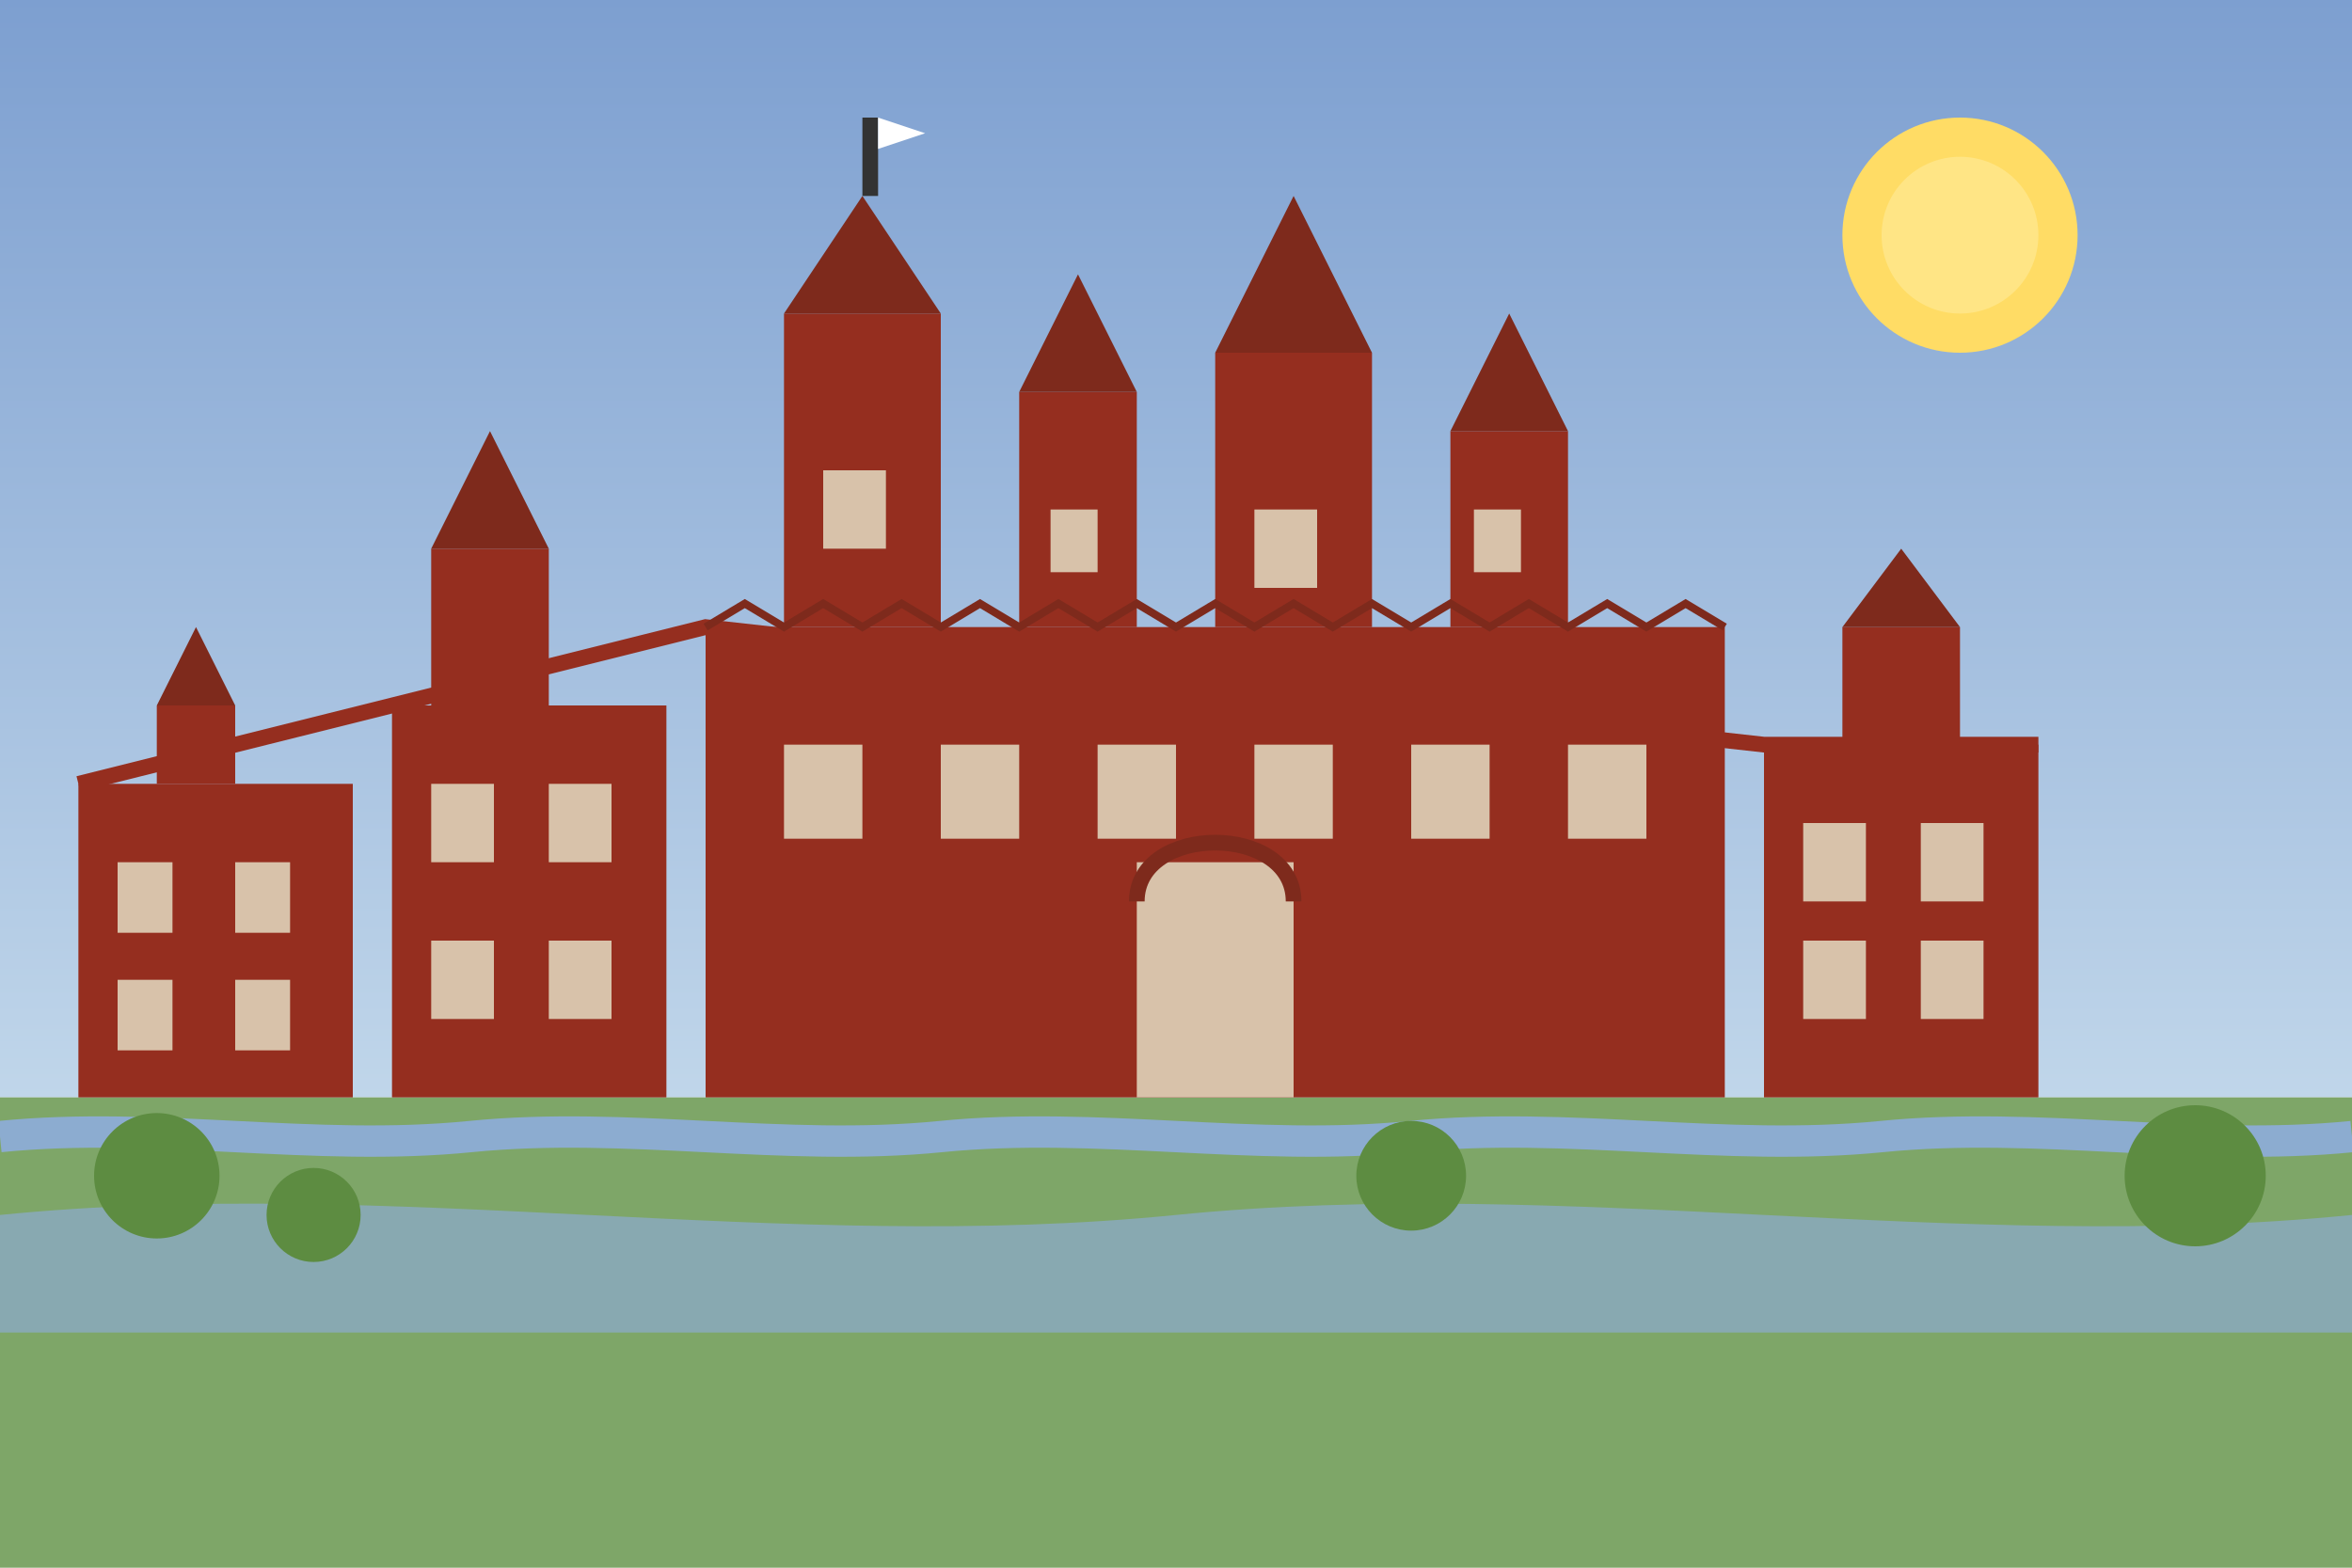
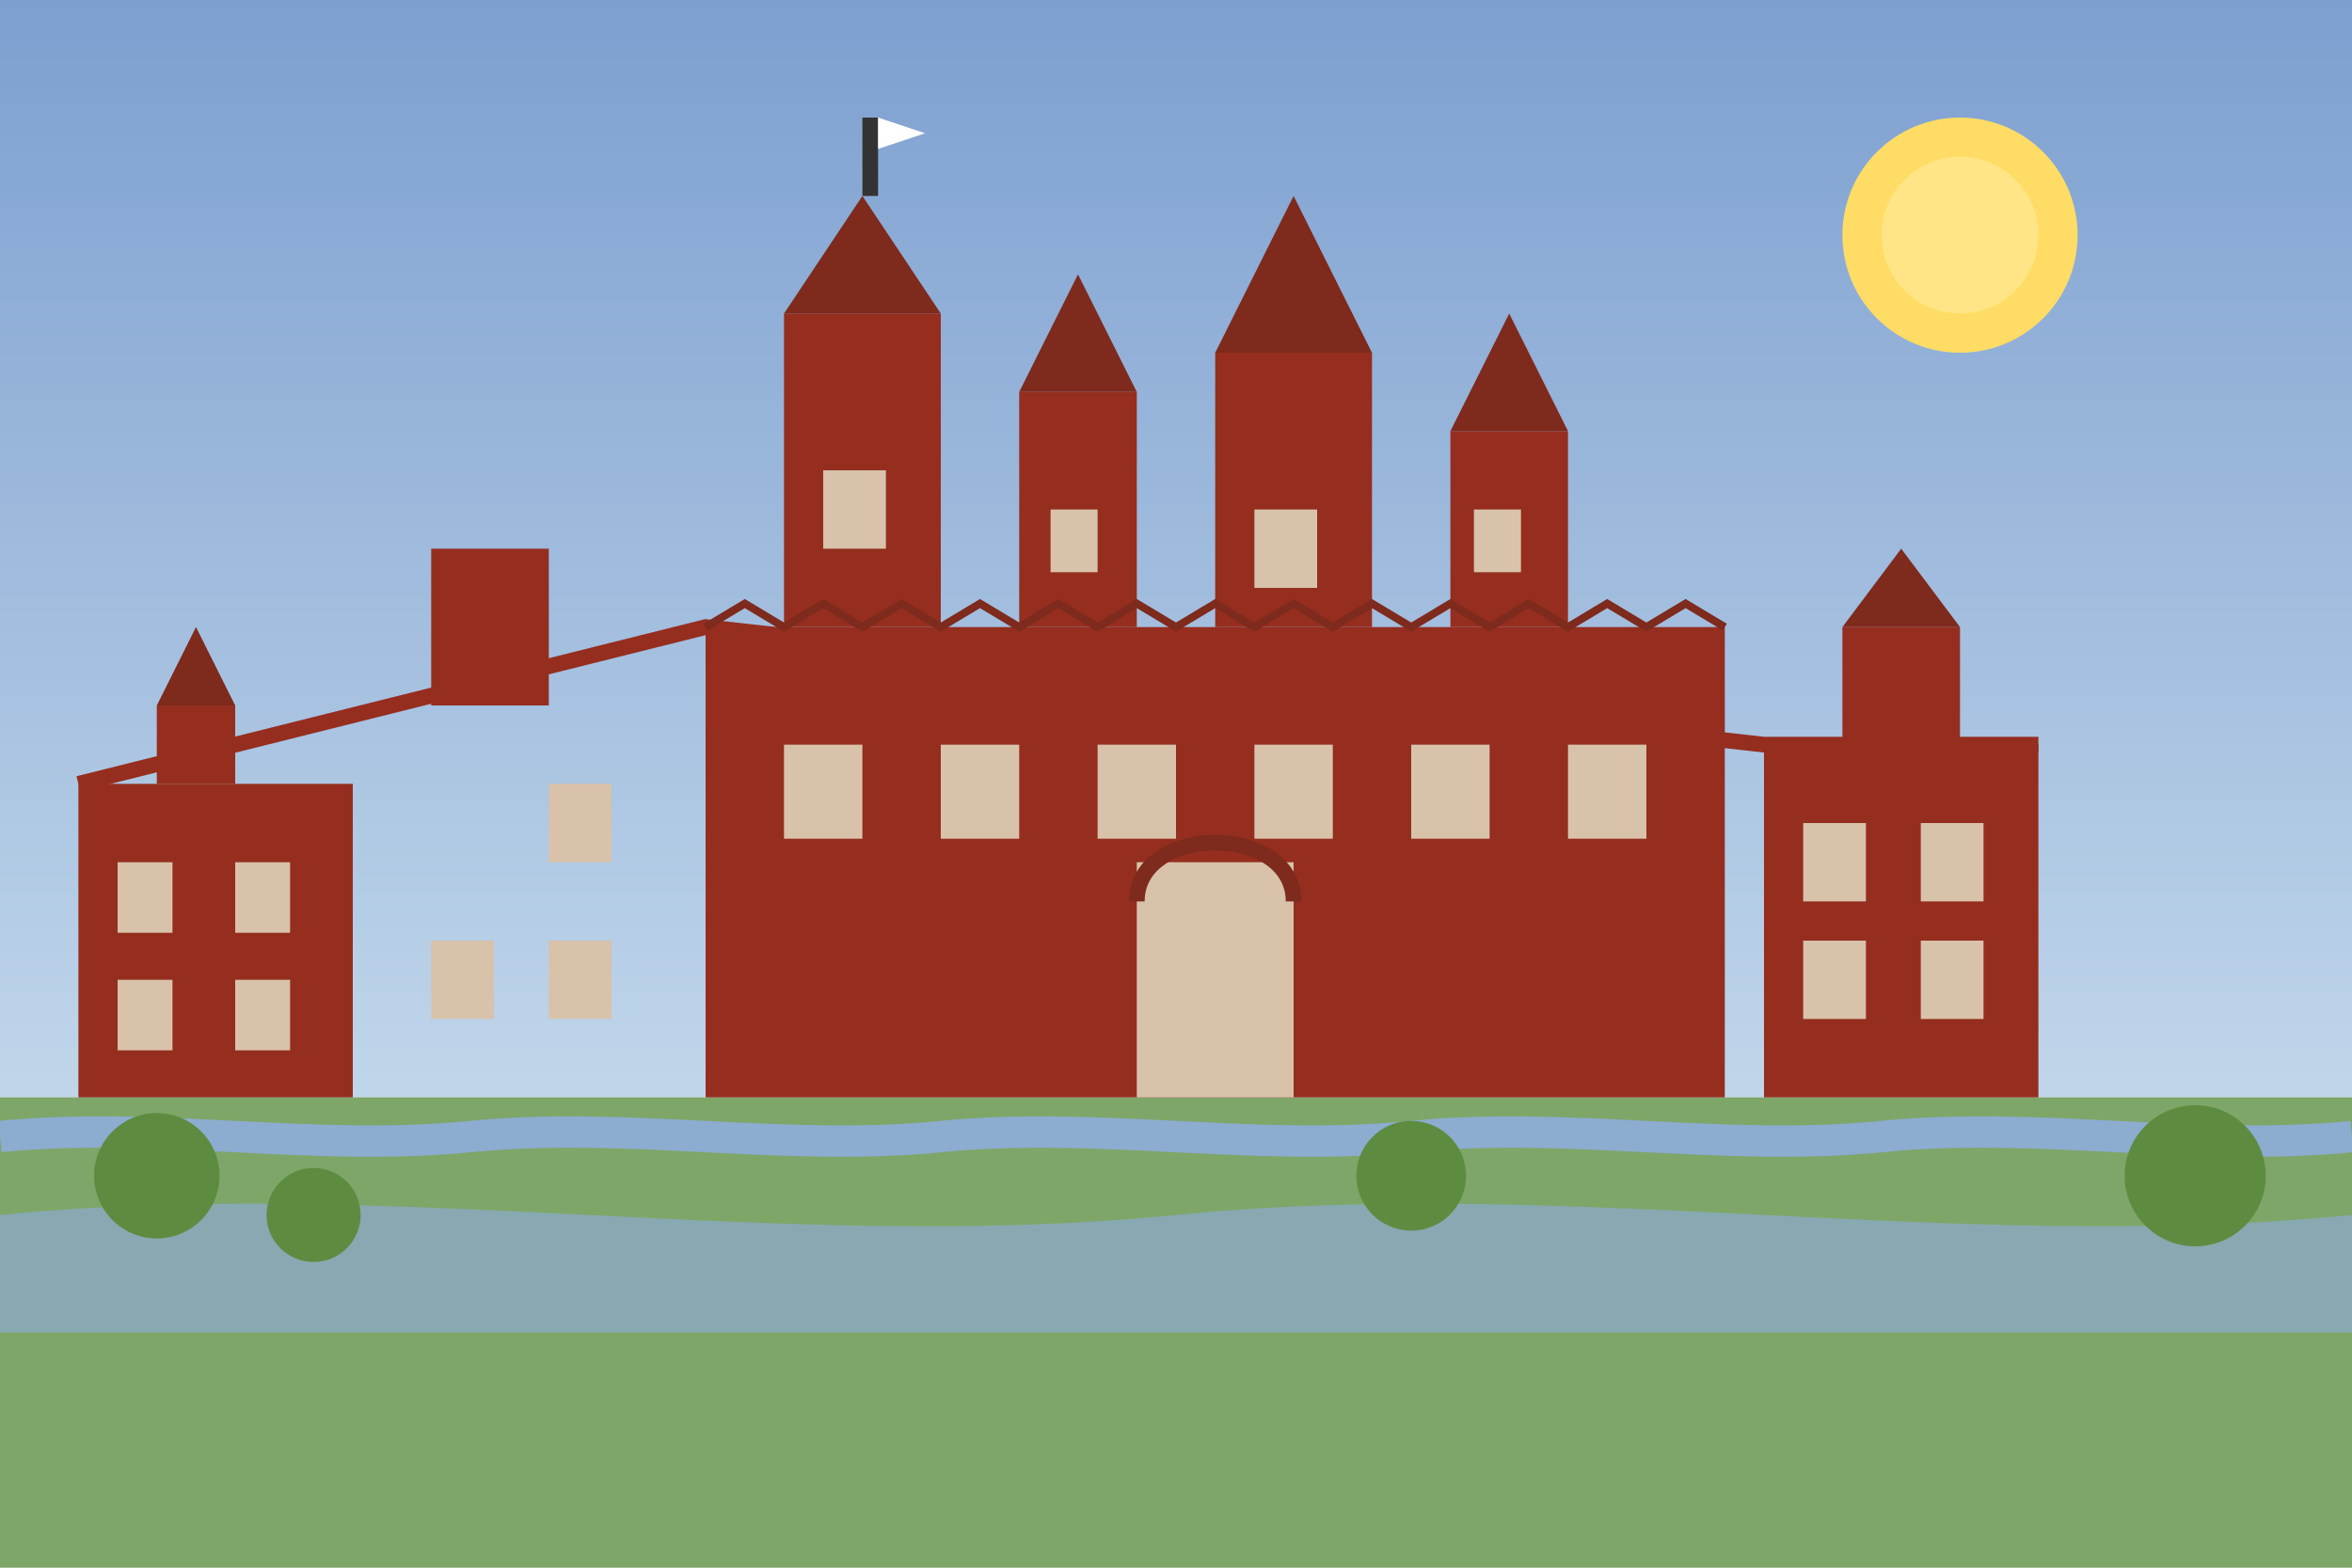
<svg xmlns="http://www.w3.org/2000/svg" width="300" height="200" viewBox="0 0 300 200">
  <rect width="300" height="200" fill="#f0f0f0" />
  <defs>
    <linearGradient id="skyGradient" x1="0%" y1="0%" x2="0%" y2="100%">
      <stop offset="0%" stop-color="#7d9fd0" />
      <stop offset="100%" stop-color="#c0d6ea" />
    </linearGradient>
  </defs>
  <rect width="300" height="140" fill="url(#skyGradient)" />
  <rect x="0" y="140" width="300" height="60" fill="#7ea668" />
  <path d="M0,155 C50,150 100,160 150,155 C200,150 250,160 300,155 L300,170 L0,170 Z" fill="#8cacd0" opacity="0.7" />
  <rect x="90" y="80" width="130" height="60" fill="#952e1f" />
  <rect x="100" y="40" width="20" height="40" fill="#952e1f" />
  <path d="M100,40 L120,40 L110,25 Z" fill="#7e2a1c" />
  <rect x="130" y="50" width="15" height="30" fill="#952e1f" />
  <path d="M130,50 L145,50 L137.5,35 Z" fill="#7e2a1c" />
  <rect x="155" y="45" width="20" height="35" fill="#952e1f" />
  <path d="M155,45 L175,45 L165,25 Z" fill="#7e2a1c" />
  <rect x="185" y="55" width="15" height="25" fill="#952e1f" />
  <path d="M185,55 L200,55 L192.5,40 Z" fill="#7e2a1c" />
  <rect x="105" y="60" width="8" height="10" fill="#d8c2aa" />
  <rect x="134" y="65" width="6" height="8" fill="#d8c2aa" />
  <rect x="160" y="65" width="8" height="10" fill="#d8c2aa" />
  <rect x="188" y="65" width="6" height="8" fill="#d8c2aa" />
  <rect x="100" y="95" width="10" height="12" fill="#d8c2aa" />
  <rect x="120" y="95" width="10" height="12" fill="#d8c2aa" />
  <rect x="140" y="95" width="10" height="12" fill="#d8c2aa" />
  <rect x="160" y="95" width="10" height="12" fill="#d8c2aa" />
  <rect x="180" y="95" width="10" height="12" fill="#d8c2aa" />
  <rect x="200" y="95" width="10" height="12" fill="#d8c2aa" />
  <rect x="145" y="110" width="20" height="30" fill="#d8c2aa" />
  <path d="M145,115 C145,105 165,105 165,115" fill="none" stroke="#7e2a1c" stroke-width="2" />
-   <rect x="50" y="90" width="35" height="50" fill="#952e1f" />
  <rect x="55" y="70" width="15" height="20" fill="#952e1f" />
-   <path d="M55,70 L70,70 L62.5,55 Z" fill="#7e2a1c" />
-   <rect x="55" y="100" width="8" height="10" fill="#d8c2aa" />
  <rect x="70" y="100" width="8" height="10" fill="#d8c2aa" />
  <rect x="55" y="120" width="8" height="10" fill="#d8c2aa" />
  <rect x="70" y="120" width="8" height="10" fill="#d8c2aa" />
  <rect x="10" y="100" width="35" height="40" fill="#952e1f" />
  <rect x="20" y="90" width="10" height="10" fill="#952e1f" />
  <path d="M20,90 L30,90 L25,80 Z" fill="#7e2a1c" />
  <rect x="15" y="110" width="7" height="9" fill="#d8c2aa" />
  <rect x="30" y="110" width="7" height="9" fill="#d8c2aa" />
  <rect x="15" y="125" width="7" height="9" fill="#d8c2aa" />
  <rect x="30" y="125" width="7" height="9" fill="#d8c2aa" />
  <rect x="225" y="95" width="35" height="45" fill="#952e1f" />
  <rect x="235" y="80" width="15" height="15" fill="#952e1f" />
  <path d="M235,80 L250,80 L242.5,70 Z" fill="#7e2a1c" />
  <rect x="230" y="105" width="8" height="10" fill="#d8c2aa" />
  <rect x="245" y="105" width="8" height="10" fill="#d8c2aa" />
  <rect x="230" y="120" width="8" height="10" fill="#d8c2aa" />
  <rect x="245" y="120" width="8" height="10" fill="#d8c2aa" />
  <path d="M10,100 L50,90 L90,80 L225,95 L260,95" fill="none" stroke="#952e1f" stroke-width="2" />
  <path d="M90,80 L95,77 L100,80 L105,77 L110,80 L115,77 L120,80 L125,77 L130,80 L135,77 L140,80 L145,77 L150,80 L155,77 L160,80 L165,77 L170,80 L175,77 L180,80 L185,77 L190,80 L195,77 L200,80 L205,77 L210,80 L215,77 L220,80" fill="none" stroke="#7e2a1c" stroke-width="1" />
  <path d="M0,145 C20,143 40,147 60,145 C80,143 100,147 120,145 C140,143 160,147 180,145 C200,143 220,147 240,145 C260,143 280,147 300,145" fill="none" stroke="#8cacd0" stroke-width="4" />
  <circle cx="20" cy="150" r="8" fill="#5d8c41" />
  <circle cx="40" cy="155" r="6" fill="#5d8c41" />
  <circle cx="180" cy="150" r="7" fill="#5d8c41" />
  <circle cx="280" cy="150" r="9" fill="#5d8c41" />
  <circle cx="250" cy="30" r="15" fill="#ffdc65" />
  <circle cx="250" cy="30" r="10" fill="#ffe585" />
  <rect x="110" y="15" width="2" height="10" fill="#333333" />
  <path d="M112,15 L118,17 L112,19 Z" fill="#ffffff" />
</svg>